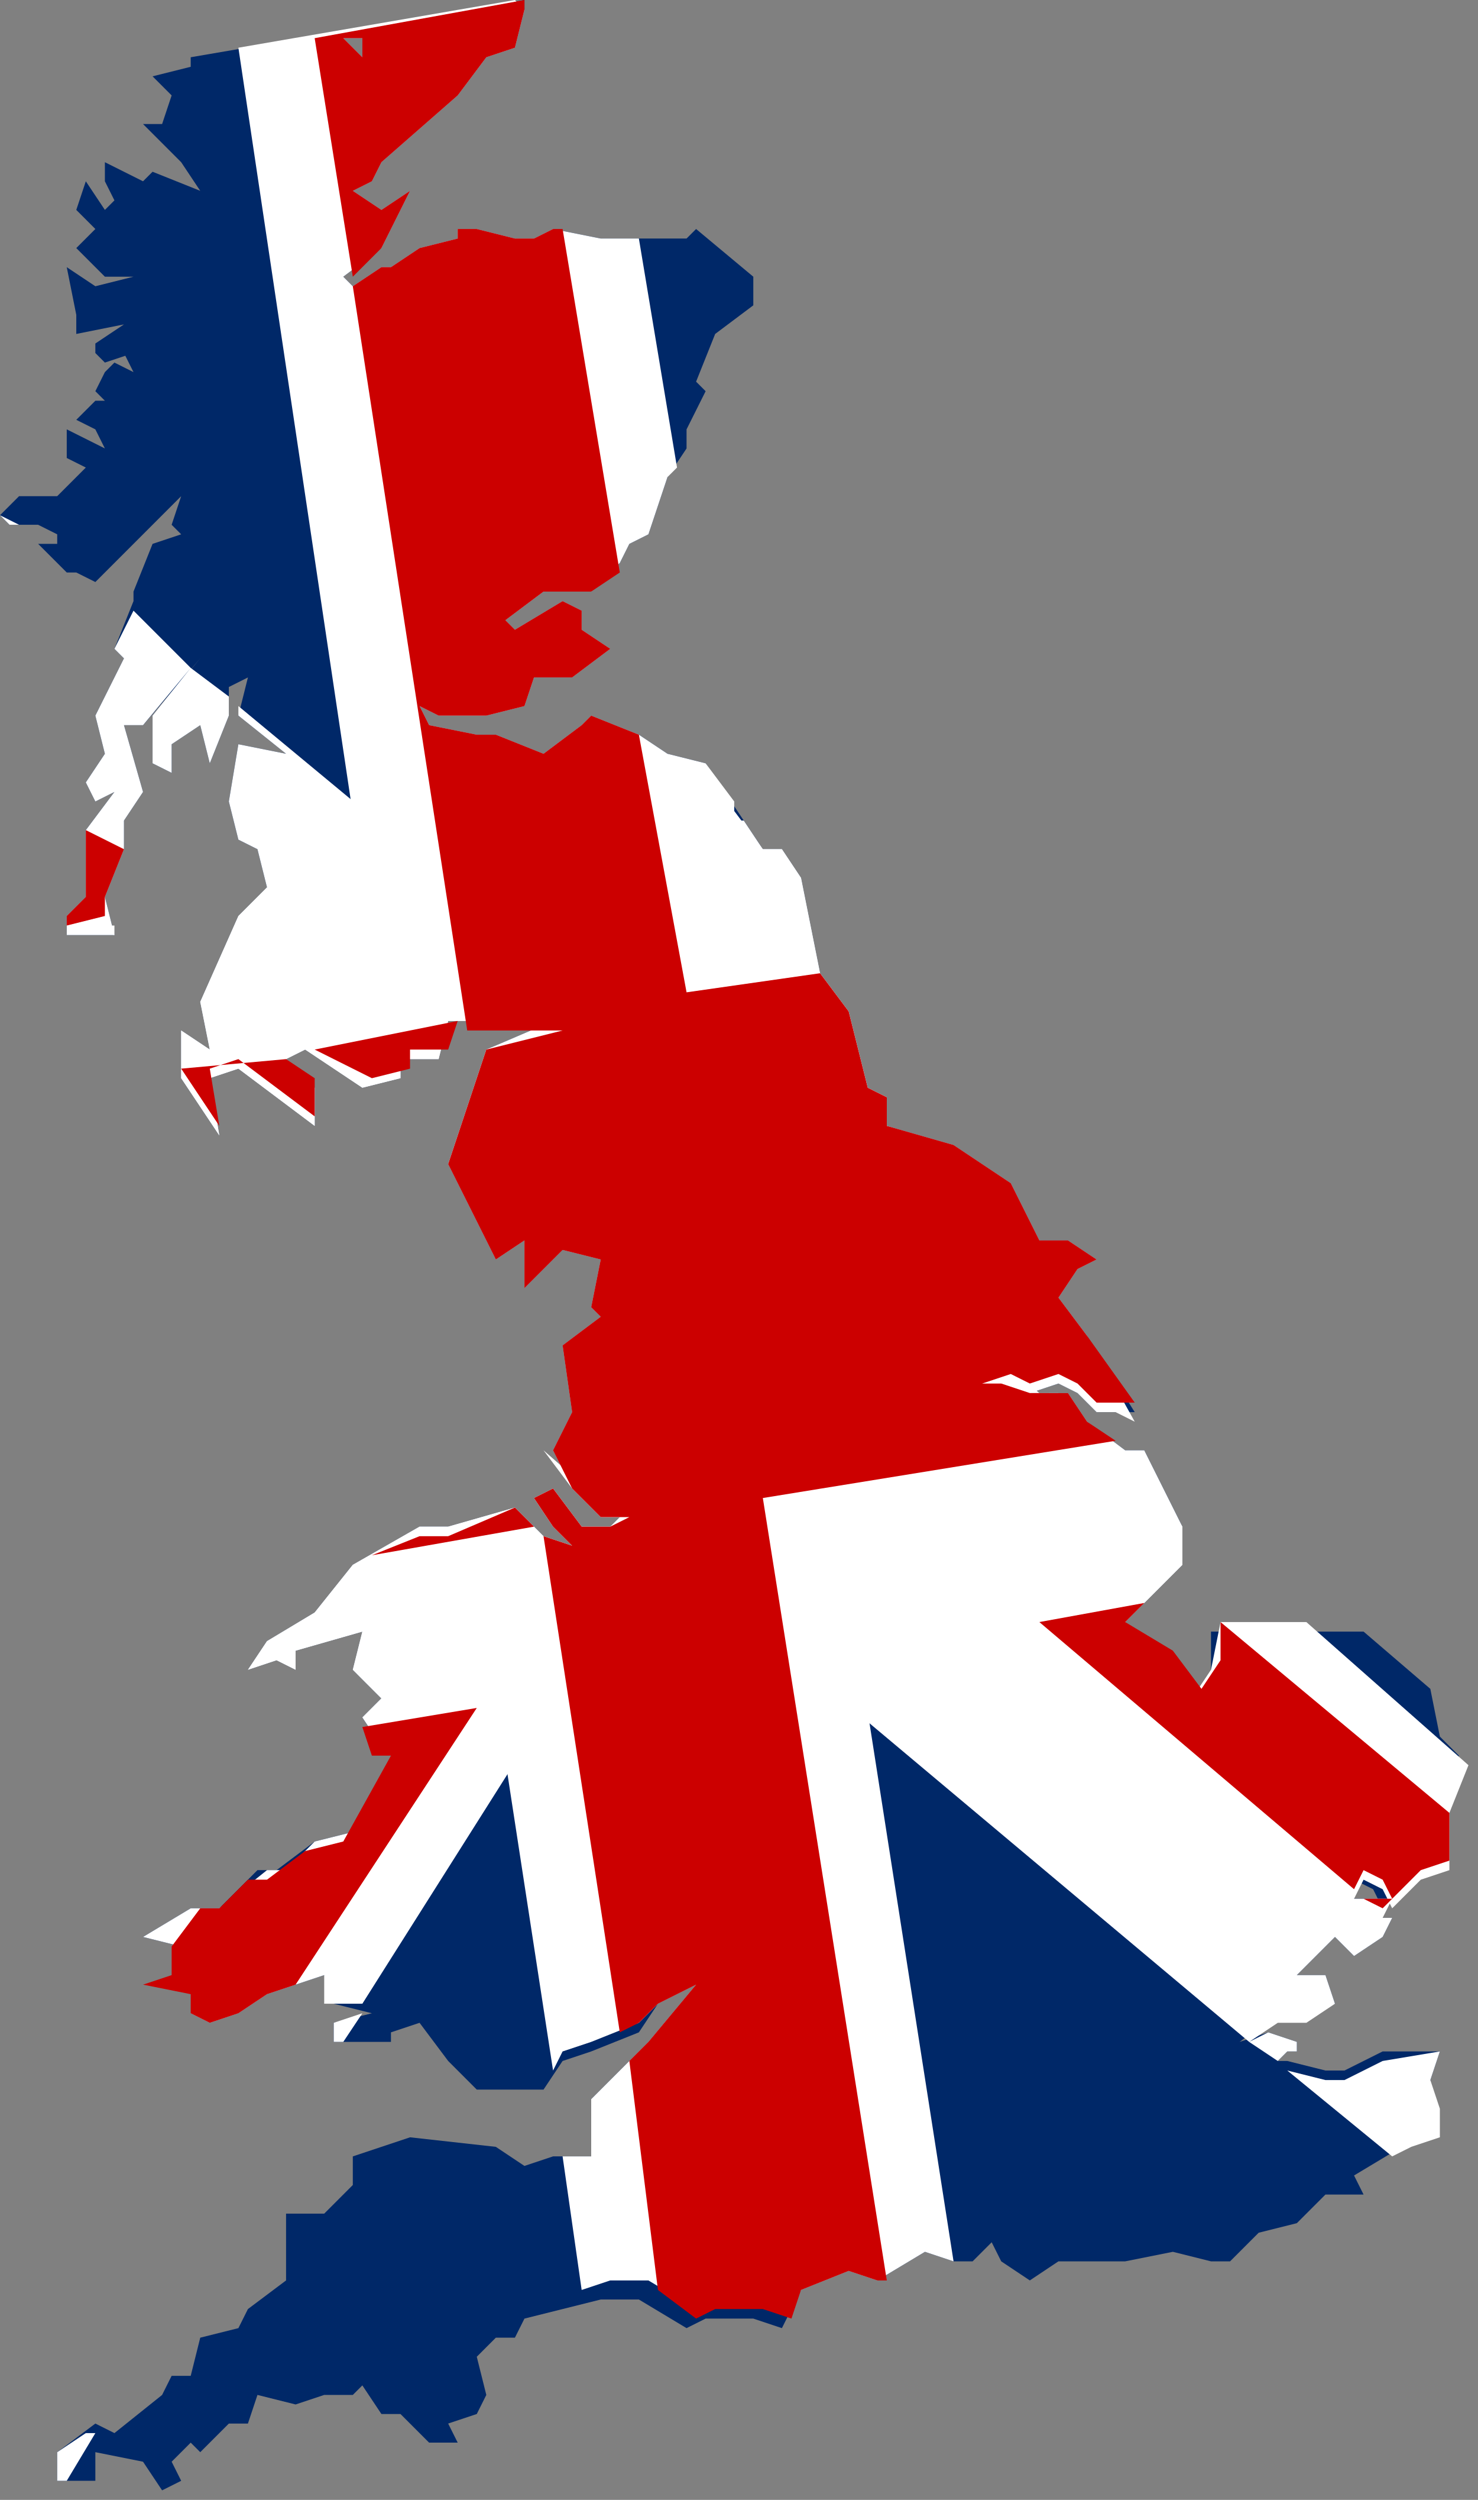
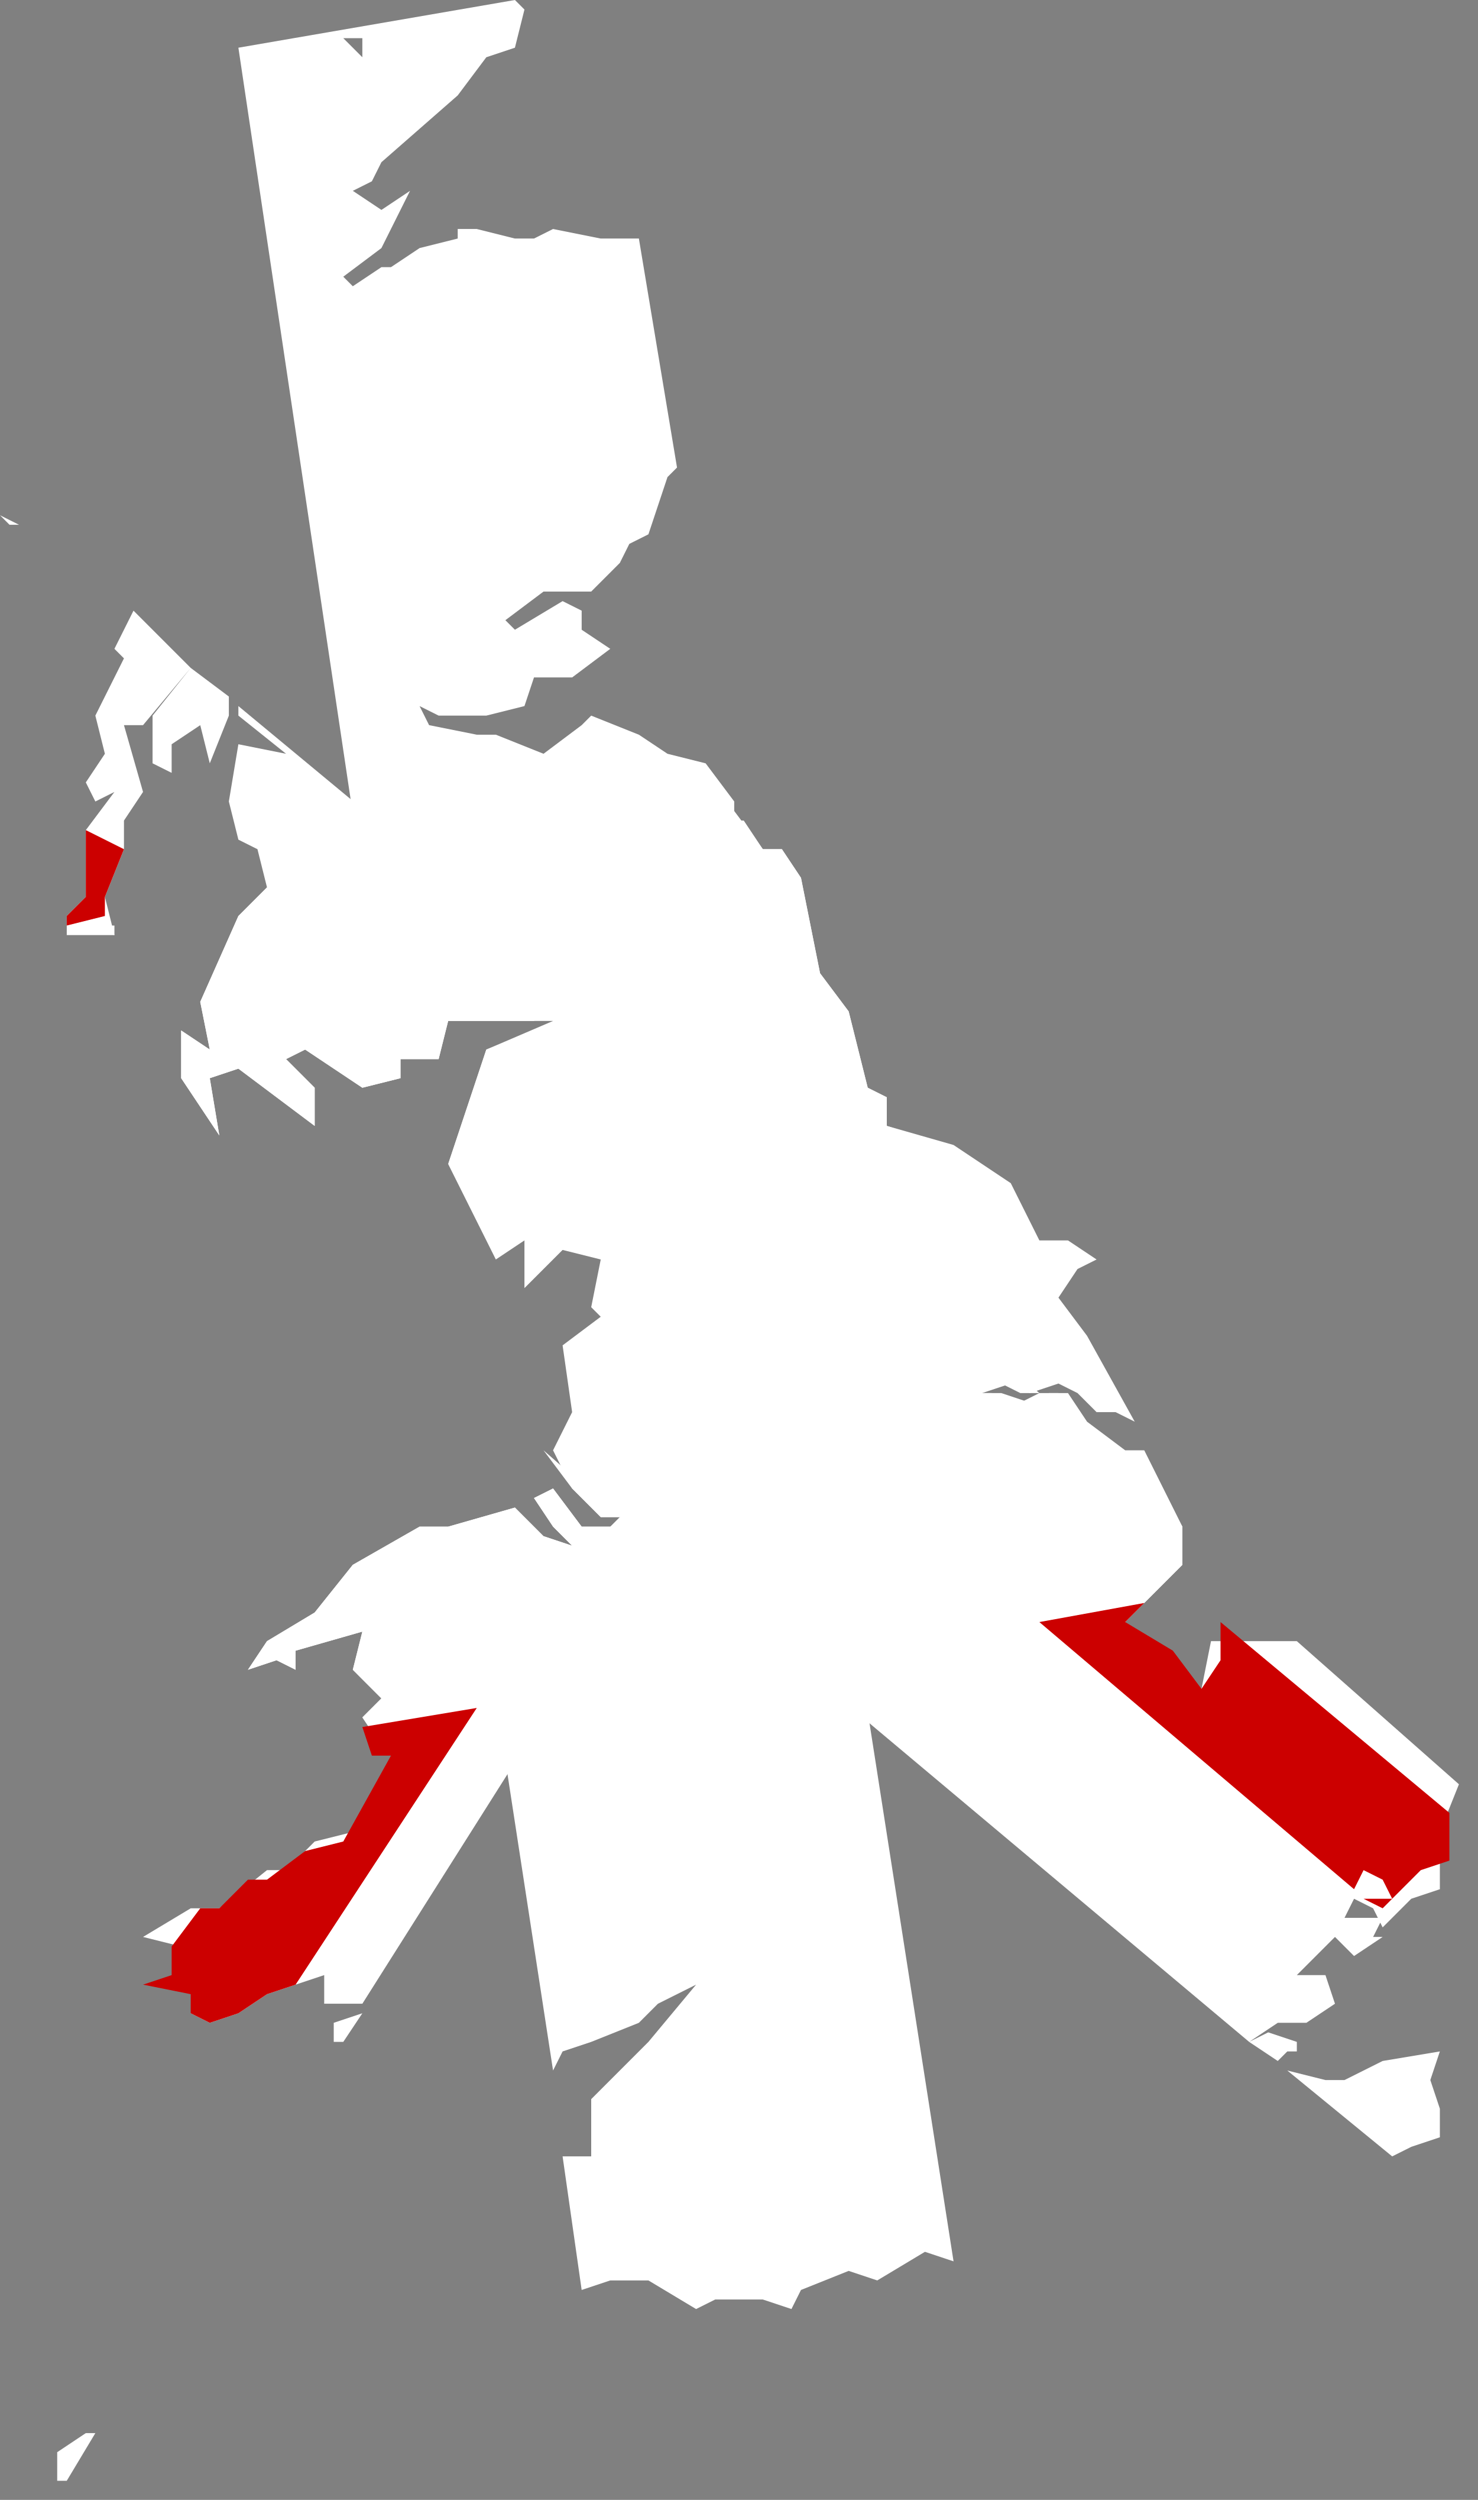
<svg xmlns="http://www.w3.org/2000/svg" version="1.1" id="Слой_1" x="0px" y="0px" viewBox="0 0 15.5 26.2" style="enable-background:new 0 0 15.5 26.2;" xml:space="preserve">
  <rect x="0" y="0" width="15.5" height="26.2" fill="#808080" stroke="none" />
  <style type="text/css">
	.st0{fill:#002868;}
	.st1{fill:#FFFFFF;}
	.st2{fill:#CC0000;}
</style>
-   <path class="st0" d="M3.6,0.4l0.2,0l0,0.2L3.6,0.4z M2,0.6l0,0.1L1.6,0.8L1.8,1L1.7,1.3l-0.2,0l0.4,0.4L2.1,2L1.6,1.8L1.5,1.9  L1.1,1.7l0,0.2l0.1,0.2L1.1,2.2L0.9,1.9L0.8,2.2L1,2.4L0.8,2.6l0.3,0.3l0.3,0L1,3L0.7,2.8l0.1,0.5l0,0.2l0.5-0.1L1,3.6l0,0.1  l0.1,0.1l0.3-0.1L1.3,3.7l0.1,0.2L1.2,3.8L1.1,3.9L1,4.1l0.1,0.1L1,4.2L0.8,4.4l0.2,0.1l0.1,0.2L0.7,4.5L0.7,4.8l0.2,0.1L0.7,5.1  L0.6,5.2l-0.4,0L0,5.4l0.1,0.1l0.3,0l0.2,0.1l0,0.1H0.4L0.7,6l0.1,0L1,6.1l0.9-0.9L1.8,5.5l0.1,0.1L1.6,5.7L1.4,6.2l0,0.1L1.2,6.8  l0.1,0.1L1,7.5l0.1,0.4L0.9,8.2l0.1,0.2l0.2-0.1L0.9,8.7L0.9,9.4L0.7,9.6l0,0.2l0.5,0L1.1,9.4l0.2-0.5l0-0.3l0.2-0.3L1.3,7.6l0.2,0  l0.6-0.7L1.6,7.5L1.6,8l0.2,0.1l0-0.3l0.3-0.2L2.2,8l0.2-0.5L2.4,7.2l0.2-0.1L2.5,7.5l0.5,0.4L2.5,7.8L2.4,8.4l0.1,0.4l0.2,0.1  l0.1,0.4L2.5,9.6l-0.4,0.9L2.2,11l-0.3-0.2l0,0.5l0.4,0.6l-0.1-0.6l0.3-0.1l0.8,0.6l0-0.4L3,11.1L3.2,11l0.6,0.4l0.4-0.1v-0.2l0.4,0  l0.1-0.4l1.1,0L5.1,11l-0.4,1.2l0.5,1l0.3-0.2v0.5l0.4-0.4l0.4,0.1l-0.1,0.5l0.1,0.1l-0.4,0.3L6,14.8l-0.2,0.4L6,15.6l0.3,0.3l0.3,0  L6.4,16l-0.3,0l-0.3-0.4l-0.2,0.1l0.2,0.3L6,16.2l-0.3-0.1l-0.3-0.3l-0.7,0.2l-0.3,0l-0.7,0.4l-0.4,0.5l-0.5,0.3l-0.2,0.3l0.3-0.1  l0.2,0.1l0-0.2l0.7-0.2l-0.1,0.4L4,17.8L3.8,18l0.2,0.3l0.2,0l-0.5,0.9l-0.4,0.1l-0.4,0.3l-0.2,0L2.3,20L2,20l-0.5,0.3l0.4,0.1  l0,0.3l-0.3,0.1l0.5,0.1L2,21.1l0.2,0.1l0.3-0.1l0.3-0.2l0.6-0.2l0.1,0.3l0.4,0.1l-0.4,0.1l0,0.2l0.6,0v-0.1l0.3-0.1l0.3,0.4L5,21.9  l0.7,0l0.2-0.3l0.3-0.1l0.5-0.2L6.9,21l0.4-0.2l-0.5,0.6L6.2,22l0,0.6l-0.4,0l-0.3,0.1l-0.3-0.2l-0.9-0.1l-0.6,0.2l0,0.3l-0.3,0.3  l-0.4,0L3,23.9l-0.4,0.3l-0.1,0.2l-0.4,0.1l-0.1,0.4l-0.2,0l-0.1,0.2l-0.5,0.4l-0.2-0.1l-0.4,0.3V26l0.4,0l0-0.3l0.5,0.1l0.2,0.3  L1.9,26l-0.1-0.2L2,25.6l0.1,0.1l0.3-0.3l0.2,0l0.1-0.3l0.4,0.1l0.3-0.1l0.3,0L3.8,25L4,25.3l0.2,0l0.3,0.3l0.3,0l-0.1-0.2l0.3-0.1  l0.1-0.2l-0.1-0.4l0.2-0.2l0.2,0l0.1-0.2l0.8-0.2l0.4,0l0.5,0.3l0.2-0.1l0.5,0l0.3,0.1L8.4,24l0.5-0.2l0.3,0.1l0.5-0.3l0.3,0.1  l0.2,0l0.2-0.2l0.1,0.2l0.3,0.2l0.3-0.2l0.7,0l0.5-0.1l0.4,0.1l0.2,0l0.3-0.3l0.4-0.1l0.3-0.3l0.2,0l0.2,0l-0.1-0.2l0.5-0.3l0.3-0.1  l0-0.3L15,21.8l0.1-0.3l-0.6,0l-0.4,0.2l-0.2,0l-0.4-0.1l-0.1,0l0.1-0.1l0.1,0l0-0.1l-0.3-0.1L13,21.4l0.4-0.3l0.3,0L14,21l-0.1-0.3  h-0.3l0.2-0.2l0.2-0.2l0.2,0.2l0.3-0.2l0.1-0.2l-0.2,0l0.1-0.2l-0.4,0l0.1-0.2l0.2,0.1l0.1,0.2l0.3-0.3l0.3-0.1l0-0.6l0.2-0.6  l-0.2-0.2l-0.1-0.5l-0.7-0.6l-1,0l-0.6,0l0,0.5l-0.2,0.3l-0.3-0.4L11.8,17l0.6-0.6V16L12,15.2l-0.2,0l-0.4-0.3l-0.2-0.3l-0.2,0  l-0.2,0.1l-0.3-0.1h-0.2l0.3-0.1l0.2,0.1l0.3-0.1l0.2,0.1l0.2,0.2l0.2,0l0.2,0L11.4,14l-0.3-0.4l0.2-0.3l0.2-0.1l-0.3-0.2L11,13  l-0.1,0l-0.3-0.6L10,12l-0.7-0.2l0-0.3l-0.2-0.1l-0.2-0.8l-0.3-0.4l-0.2-1L8.2,8.9L8,8.9L7.4,8L7,7.9L6.7,7.7L6.2,7.5L6.1,7.6  L5.7,7.9L5.2,7.7l-0.2,0L4.5,7.6L4.4,7.4l0.2,0.1l0.5,0l0.4-0.1l0.1-0.3l0.4,0l0.4-0.3L6.1,6.6l0-0.2L5.9,6.3L5.4,6.6L5.3,6.5  l0.4-0.3l0.5,0l0.3-0.3l0.1-0.2l0.2-0.1L7,5l0.2-0.3l0-0.2l0.2-0.4L7.3,4l0.2-0.5l0.4-0.3V2.9L7.3,2.4L7.2,2.5l-0.9,0L5.8,2.4  L5.6,2.5H5.4L5,2.4l-0.2,0l0,0.1L4.4,2.6L4.1,2.8l-0.1,0L3.7,3L3.6,2.9L4,2.6L4.3,2L4,2.2L3.7,2l0.2-0.1L4,1.7L4.8,1l0.3-0.4  l0.3-0.1l0.1-0.4L5.5,0L2,0.6z" />
-   <path class="st1" d="M0.6,25.7V26l0.1,0L1,25.5l-0.1,0L0.6,25.7z M14.5,21.6l-0.4,0.2l-0.2,0l-0.4-0.1l0,0l1.1,0.9l0.2-0.1l0.3-0.1  l0-0.3L15,21.8l0.1-0.3L14.5,21.6z M13.1,21.4l0.3,0.2l0.1-0.1l0.1,0l0-0.1l-0.3-0.1L13.1,21.4z M3.5,21.2l0,0.2l0.1,0l0.2-0.3  L3.5,21.2z M5.6,15.7l0.2,0.3L6,16.2l-0.3-0.1l-0.3-0.3l-0.7,0.2l-0.3,0l-0.7,0.4l-0.4,0.5l-0.5,0.3l-0.2,0.3l0.3-0.1l0.2,0.1l0-0.2  l0.7-0.2l-0.1,0.4L4,17.8L3.8,18l0.2,0.3l0.2,0l-0.5,0.9l-0.4,0.1l-0.3,0.3l-0.2,0L2.3,20H2l-0.5,0.3l0.4,0.1l0,0.3l-0.3,0.1  l0.5,0.1L2,21.1l0.2,0.1l0.3-0.1l0.3-0.2l0.6-0.2l0,0.3L3.8,21l3.1-4.9l-0.3-0.3L6.4,16l-0.3,0l-0.3-0.4L5.6,15.7z M5.7,15.2L6,15.6  l0.3,0.3l0.2,0L5.7,15.2L5.7,15.2z M6.9,16.2l6.2,5.2l0.3-0.2l0.3,0L14,21l-0.1-0.3h-0.3l0.2-0.2l0.2-0.2l0.2,0.2l0.3-0.2l0.1-0.2  l-0.1,0l0.1-0.2l-0.4,0l0.1-0.2l0.2,0.1l0.1,0.2l0.3-0.3l0.3-0.1l0-0.6l0.2-0.5l-1.7-1.5l-0.3,0l-0.6,0l-0.1,0.5l-0.2,0.3l-0.3-0.4  L11.8,17l0.6-0.6V16l-0.4-0.6l-0.3-0.2l0,0l-0.4-0.3l-0.2-0.3l0,0l-0.2,0l-0.2,0.1l-0.3-0.1h-0.2l0.3-0.1l0.2,0.1l0.2,0l-2-1.7  L6.9,16.2z M5.1,11l-0.4,1.2l0,0l0.9-1.4L5.1,11z M6,10.3l3,2.5l0.6-0.9l-0.3-0.1l0-0.3l-0.2-0.1l-0.2-0.8l-0.3-0.4l-0.2-1L8.2,8.9  L8,8.9L7.4,8.1L6,10.3z M2.5,7.5l0.5,0.4L2.5,7.8L2.4,8.4l0.1,0.4l0.2,0.1l0.1,0.4L2.5,9.6l-0.4,0.9L2.2,11l-0.3-0.2l0,0.5l0.4,0.6  l-0.1-0.6l0.3-0.1l0.8,0.6l0-0.4L3,11.1L3.2,11l0.6,0.4l0.4-0.1v-0.2l0.4,0l0.1-0.4l0.9,0L6,10.3L2.5,7.4L2.5,7.5z M1.6,7.5L1.6,8  l0.2,0.1l0-0.3l0.3-0.2L2.2,8l0.2-0.5l0-0.2L2,7L1.6,7.5z M1.2,6.8l0.1,0.1L1,7.5l0.1,0.4L0.9,8.2l0.1,0.2l0.2-0.1L0.9,8.7L0.9,9.4  L0.7,9.6l0,0.2l0.5,0L1.1,9.4l0.2-0.5l0-0.3l0.2-0.3L1.3,7.6l0.2,0L2,7L1.4,6.4L1.2,6.8z M0.4,5.6L0.7,6l0,0L0.4,5.6L0.4,5.6z   M0,5.4l0.1,0.1l0.1,0L0,5.4L0,5.4z" />
+   <path class="st1" d="M0.6,25.7V26l0.1,0L1,25.5l-0.1,0L0.6,25.7z M14.5,21.6l-0.4,0.2l-0.2,0l-0.4-0.1l0,0l1.1,0.9l0.2-0.1l0.3-0.1  l0-0.3L15,21.8l0.1-0.3L14.5,21.6z M13.1,21.4l0.3,0.2l0.1-0.1l0.1,0l0-0.1l-0.3-0.1L13.1,21.4z M3.5,21.2l0,0.2l0.1,0l0.2-0.3  L3.5,21.2z M5.6,15.7l0.2,0.3L6,16.2l-0.3-0.1l-0.3-0.3l-0.7,0.2l-0.3,0l-0.7,0.4l-0.4,0.5l-0.5,0.3l-0.2,0.3l0.3-0.1l0.2,0.1l0-0.2  l0.7-0.2l-0.1,0.4L4,17.8L3.8,18l0.2,0.3l0.2,0l-0.5,0.9l-0.4,0.1l-0.3,0.3l-0.2,0L2.3,20H2l-0.5,0.3l0.4,0.1l0,0.3l-0.3,0.1  l0.5,0.1L2,21.1l0.2,0.1l0.3-0.1l0.3-0.2l0.6-0.2l0,0.3L3.8,21l3.1-4.9l-0.3-0.3L6.4,16l-0.3,0l-0.3-0.4L5.6,15.7z M5.7,15.2L6,15.6  l0.3,0.3l0.2,0L5.7,15.2L5.7,15.2z M6.9,16.2l6.2,5.2l0.3-0.2l0.3,0L14,21l-0.1-0.3h-0.3l0.2-0.2l0.2-0.2l0.2,0.2l0.3-0.2l-0.1,0l0.1-0.2l-0.4,0l0.1-0.2l0.2,0.1l0.1,0.2l0.3-0.3l0.3-0.1l0-0.6l0.2-0.5l-1.7-1.5l-0.3,0l-0.6,0l-0.1,0.5l-0.2,0.3l-0.3-0.4  L11.8,17l0.6-0.6V16l-0.4-0.6l-0.3-0.2l0,0l-0.4-0.3l-0.2-0.3l0,0l-0.2,0l-0.2,0.1l-0.3-0.1h-0.2l0.3-0.1l0.2,0.1l0.2,0l-2-1.7  L6.9,16.2z M5.1,11l-0.4,1.2l0,0l0.9-1.4L5.1,11z M6,10.3l3,2.5l0.6-0.9l-0.3-0.1l0-0.3l-0.2-0.1l-0.2-0.8l-0.3-0.4l-0.2-1L8.2,8.9  L8,8.9L7.4,8.1L6,10.3z M2.5,7.5l0.5,0.4L2.5,7.8L2.4,8.4l0.1,0.4l0.2,0.1l0.1,0.4L2.5,9.6l-0.4,0.9L2.2,11l-0.3-0.2l0,0.5l0.4,0.6  l-0.1-0.6l0.3-0.1l0.8,0.6l0-0.4L3,11.1L3.2,11l0.6,0.4l0.4-0.1v-0.2l0.4,0l0.1-0.4l0.9,0L6,10.3L2.5,7.4L2.5,7.5z M1.6,7.5L1.6,8  l0.2,0.1l0-0.3l0.3-0.2L2.2,8l0.2-0.5l0-0.2L2,7L1.6,7.5z M1.2,6.8l0.1,0.1L1,7.5l0.1,0.4L0.9,8.2l0.1,0.2l0.2-0.1L0.9,8.7L0.9,9.4  L0.7,9.6l0,0.2l0.5,0L1.1,9.4l0.2-0.5l0-0.3l0.2-0.3L1.3,7.6l0.2,0L2,7L1.4,6.4L1.2,6.8z M0.4,5.6L0.7,6l0,0L0.4,5.6L0.4,5.6z   M0,5.4l0.1,0.1l0.1,0L0,5.4L0,5.4z" />
  <path class="st1" d="M0.7,9.7L0.7,9.7l0.5,0.1l0-0.1L0.7,9.7z M3.6,0.4l0.2,0l0,0.2L3.6,0.4z M2.5,0.5l1.3,8.7L2.8,9.3L2.5,9.6  l-0.4,0.9L2.2,11l-0.3-0.2l0,0.5l0.4,0.6l-0.1-0.6l0.3-0.1l0.8,0.6l0-0.4L3,11.1L3.2,11l0.6,0.4l0.4-0.1v-0.2l0.4,0l0.1-0.4l1.1,0  L5.1,11l-0.4,1.2l0.5,1l0.3-0.2v0.5l0.4-0.4l0.4,0.1l-0.1,0.5l0.1,0.1l-0.4,0.3L6,14.8l-0.2,0.4L6,15.6l0.3,0.3l0.3,0L6.4,16l-0.3,0  l-0.3-0.4l-0.2,0.1l0.2,0.3L6,16.2l-0.3-0.1l-0.3-0.3l-0.7,0.2l-0.3,0l-0.7,0.4l-0.4,0.5l-0.5,0.3l-0.2,0.3l0.3-0.1l0.2,0.1l0-0.2  l0.7-0.2l-0.1,0.4L4,17.8L3.8,18l0,0l1.4-0.2l0.6,3.9l0.1-0.2l0.3-0.1l0.5-0.2L6.9,21l0.4-0.2l-0.5,0.6L6.2,22l0,0.6l-0.3,0L6.1,24  l0.3-0.1l0.4,0l0.5,0.3l0.2-0.1l0.5,0l0.3,0.1L8.4,24l0.5-0.2l0.3,0.1l0.5-0.3l0.3,0.1l0,0l-1-6.4l3-0.5l0.4-0.4V16L12,15.2l-0.2,0  l-0.4-0.3l-0.2-0.3l-0.2,0l-0.2,0.1l-0.3-0.1h-0.2l0.3-0.1l0.2,0.1l0.3-0.1l0.2,0.1l0.2,0.2l0.2,0l0.2,0.1L11.4,14l-0.3-0.4l0.2-0.3  l0.2-0.1l-0.3-0.2L11,13l-0.1,0l-0.3-0.6L10,12l-0.7-0.2l0-0.3l-0.2-0.1l-0.2-0.8l-0.3-0.4l-0.2-1L8.2,8.9L8,8.9L7.8,8.6l-0.1,0  l0-0.2L7.4,8L7,7.9L6.7,7.7L6.2,7.5L6.1,7.6L5.7,7.9L5.2,7.7l-0.2,0L4.5,7.6L4.4,7.4l0.2,0.1l0.5,0l0.4-0.1l0.1-0.3l0.4,0l0.4-0.3  L6.1,6.6l0-0.2L5.9,6.3L5.4,6.6L5.3,6.5l0.4-0.3l0.5,0l0.3-0.3l0.1-0.2l0.2-0.1L7,5l0.1-0.1L6.7,2.5l-0.4,0L5.8,2.4L5.6,2.5H5.4  L5,2.4l-0.2,0l0,0.1L4.4,2.6L4.1,2.8l-0.1,0L3.7,3L3.6,2.9L4,2.6L4.3,2L4,2.2L3.7,2l0.2-0.1L4,1.7L4.8,1l0.3-0.4l0.3-0.1l0.1-0.4  L5.4,0L2.5,0.5z" />
-   <path class="st2" d="M4.7,16.1l-0.3,0l-0.5,0.2L5.6,16l-0.2-0.2L4.7,16.1z M1.9,11.2l0.4,0.6l-0.1-0.6l0.3-0.1l0.8,0.6l0-0.4L3,11.1  L1.9,11.2z M3.3,11l0.6,0.3l0.4-0.1v-0.2l0.4,0l0.1-0.3L3.3,11z M4.8,2.4l0,0.1L4.4,2.6L4.1,2.8l-0.1,0L3.7,3l0,0l1.2,7.8l1,0  L5.1,11l-0.4,1.2l0.5,1l0.3-0.2v0.5l0.4-0.4l0.4,0.1l-0.1,0.5l0.1,0.1l-0.4,0.3L6,14.8l-0.2,0.4L6,15.6l0.3,0.3l0.3,0L6.4,16l-0.3,0  l-0.3-0.4l-0.2,0.1l0.2,0.3L6,16.2l-0.3-0.1l0,0l0.8,5.2l0.2-0.1L6.9,21l0.4-0.2l-0.5,0.6l-0.2,0.2L6.9,24l0.4,0.3l0.2-0.1l0.5,0  l0.3,0.1L8.4,24l0.5-0.2l0.3,0.1l0.1,0L8,15.7l3.7-0.6l-0.3-0.2l-0.2-0.3l-0.2,0l-0.2,0l-0.3-0.1h-0.2l0.3-0.1l0.2,0.1l0.3-0.1  l0.2,0.1l0.2,0.2l0.2,0l0.2,0L11.4,14l-0.3-0.4l0.2-0.3l0.2-0.1l-0.3-0.2L11,13l-0.1,0l-0.3-0.6L10,12l-0.7-0.2l0-0.3l-0.2-0.1  l-0.2-0.8l-0.3-0.4l0,0l-1.4,0.2L6.7,7.7l0,0L6.2,7.5L6.1,7.6L5.7,7.9L5.2,7.7l-0.2,0L4.5,7.6L4.4,7.4l0.2,0.1l0.5,0l0.4-0.1  l0.1-0.3l0.4,0l0.4-0.3L6.1,6.6l0-0.2L5.9,6.3L5.4,6.6L5.3,6.5l0.4-0.3l0.5,0l0.3-0.2L5.9,2.4l-0.1,0L5.6,2.5H5.4L5,2.4L4.8,2.4z   M3.6,0.4l0.2,0l0,0.2L3.6,0.4z M3.3,0.4l0.4,2.5L4,2.6L4.3,2L4,2.2L3.7,2l0.2-0.1L4,1.7L4.8,1l0.3-0.4l0.3-0.1l0.1-0.4L5.5,0  L3.3,0.4z" />
  <path class="st2" d="M14.6,20.1L14.6,20.1L14.6,20.1L14.6,20.1z M14.5,20l0.1-0.1l-0.3,0L14.5,20z M3.8,18.1l0.1,0.3l0.2,0l-0.5,0.9  l-0.4,0.1l-0.4,0.3l-0.2,0L2.3,20H2.1l-0.3,0.4l0,0l0,0.3l-0.3,0.1l0.5,0.1L2,21.1l0.2,0.1l0.3-0.1l0.3-0.2l0.3-0.1L5,17.9L3.8,18.1  z M10.9,17l3.3,2.8l0.1-0.2l0.2,0.1l0.1,0.2l0.3-0.3l0.3-0.1l0-0.5l-2.4-2l0,0.4l-0.2,0.3l-0.3-0.4L11.8,17l0.2-0.2L10.9,17z   M0.9,8.7L0.9,9.4L0.7,9.6l0,0.1l0.4-0.1l0-0.2l0.2-0.5L0.9,8.7L0.9,8.7z" />
</svg>